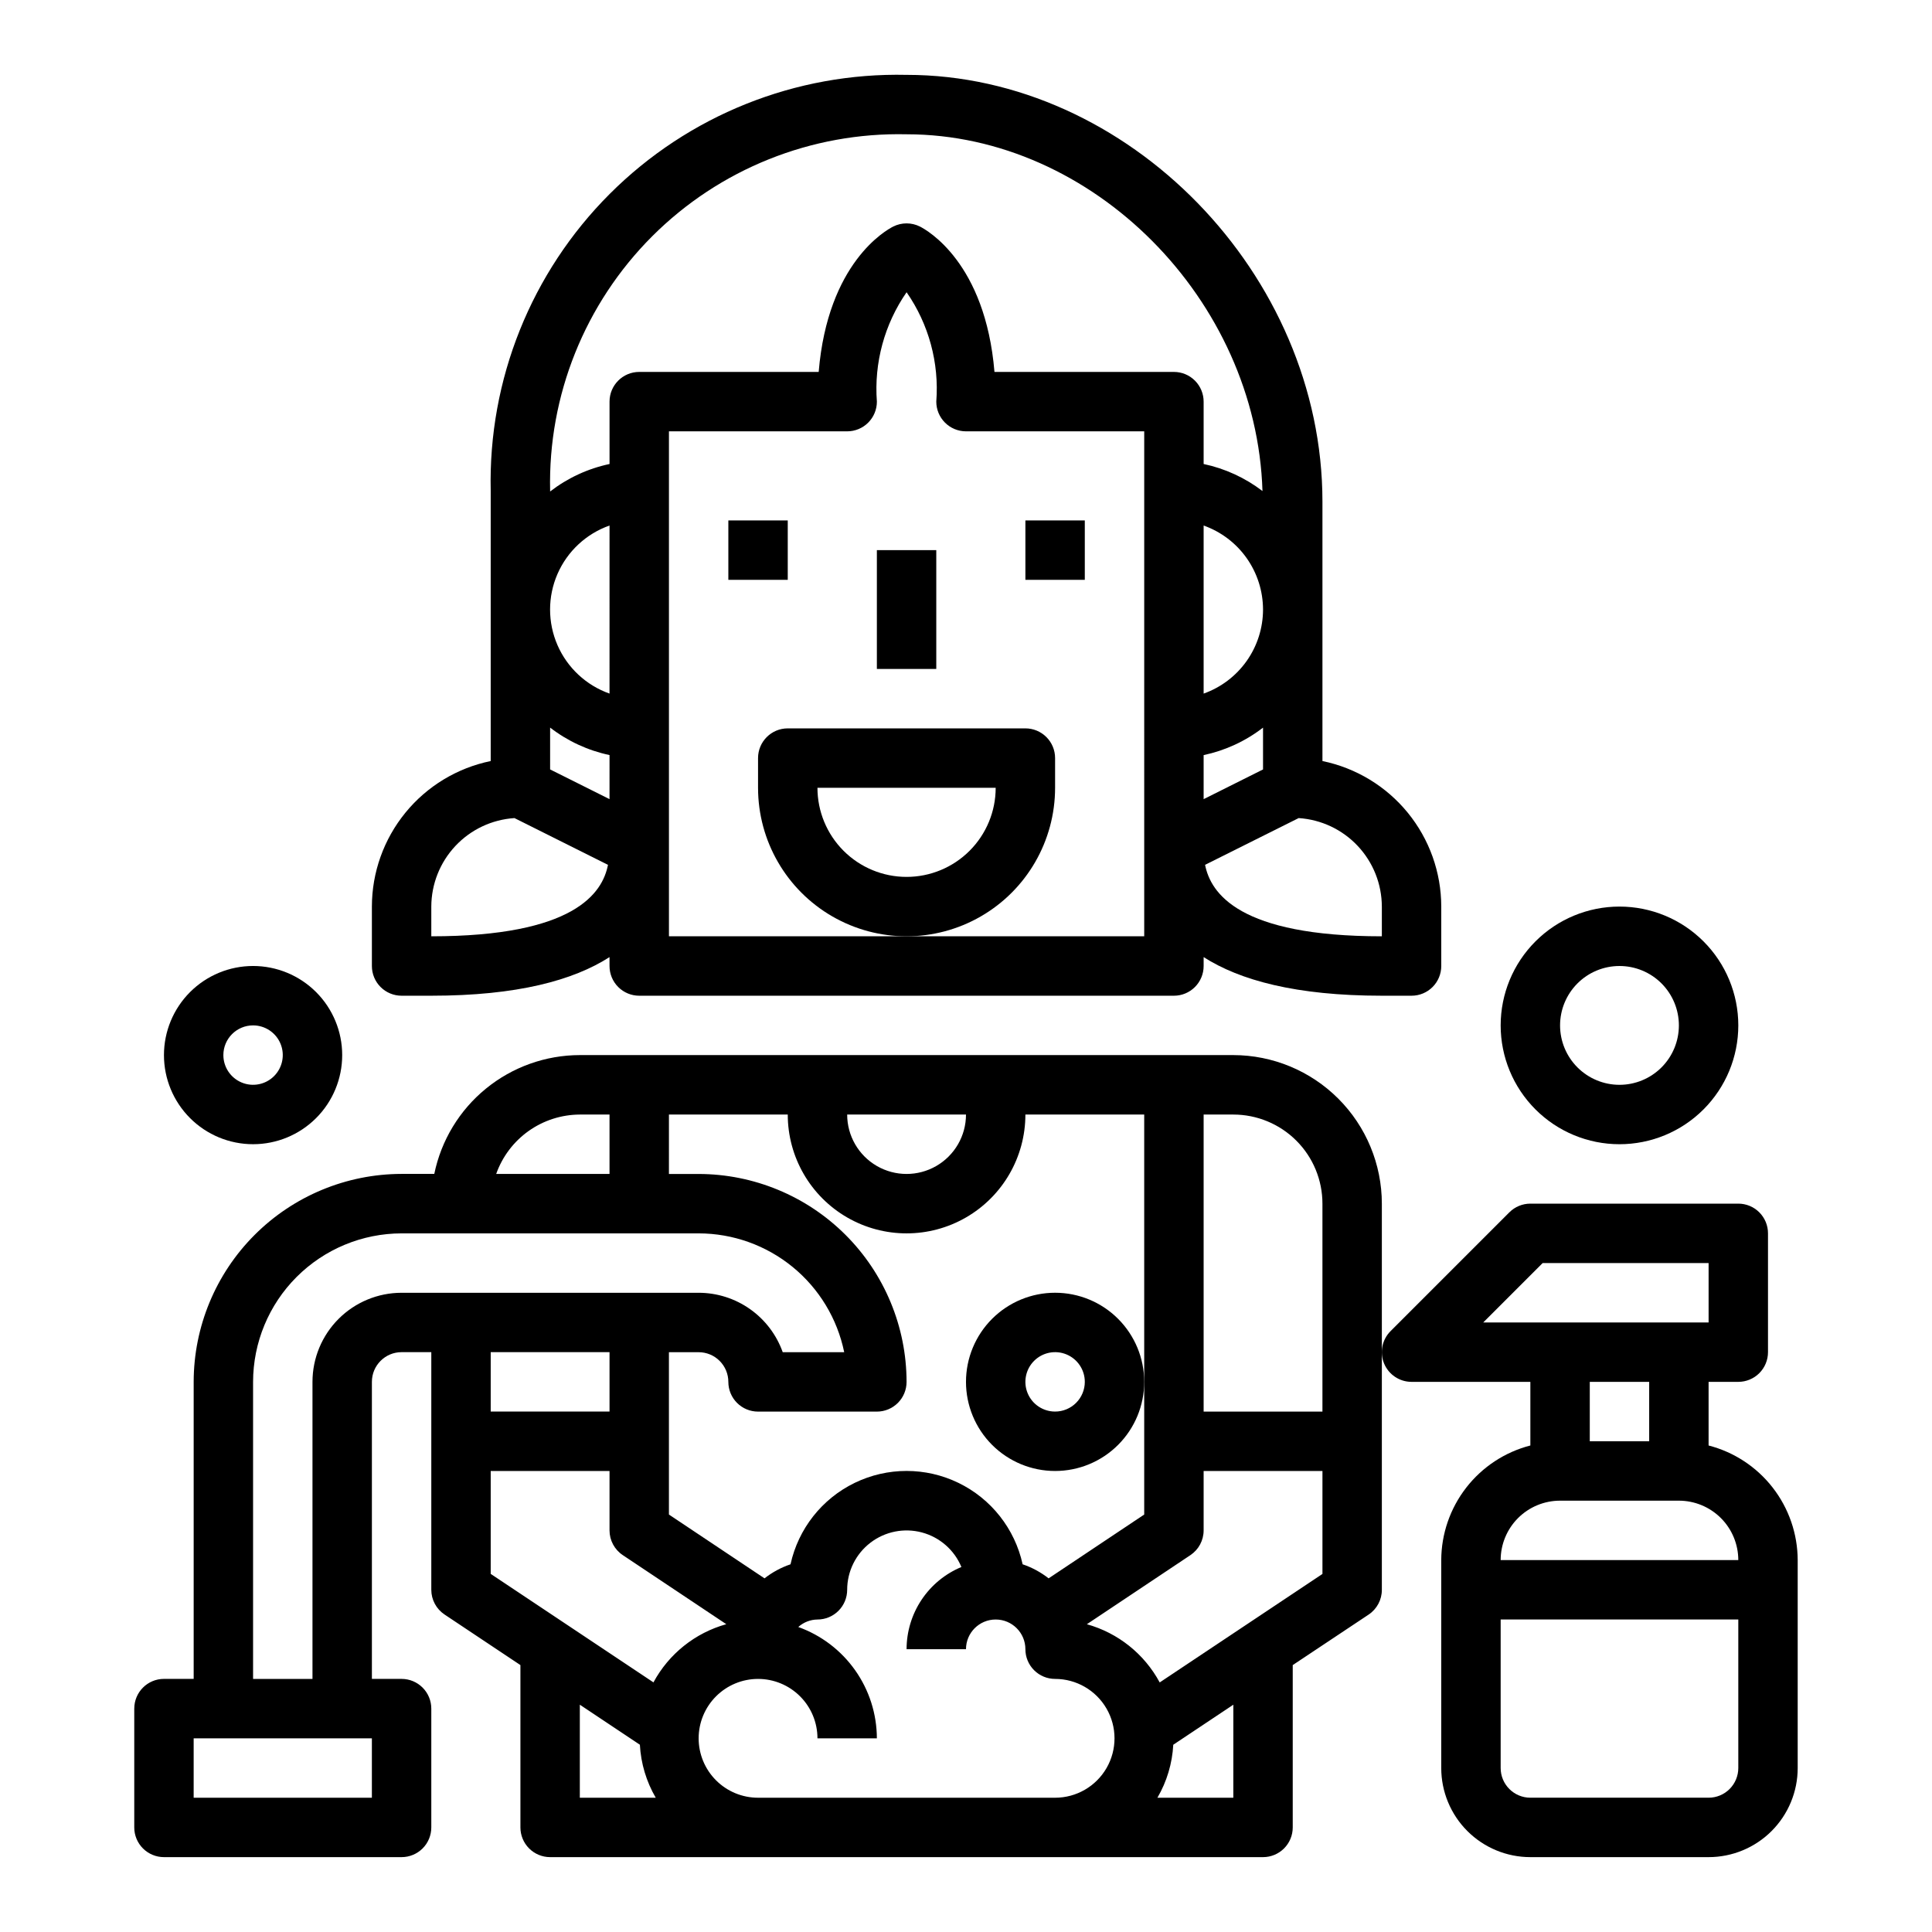
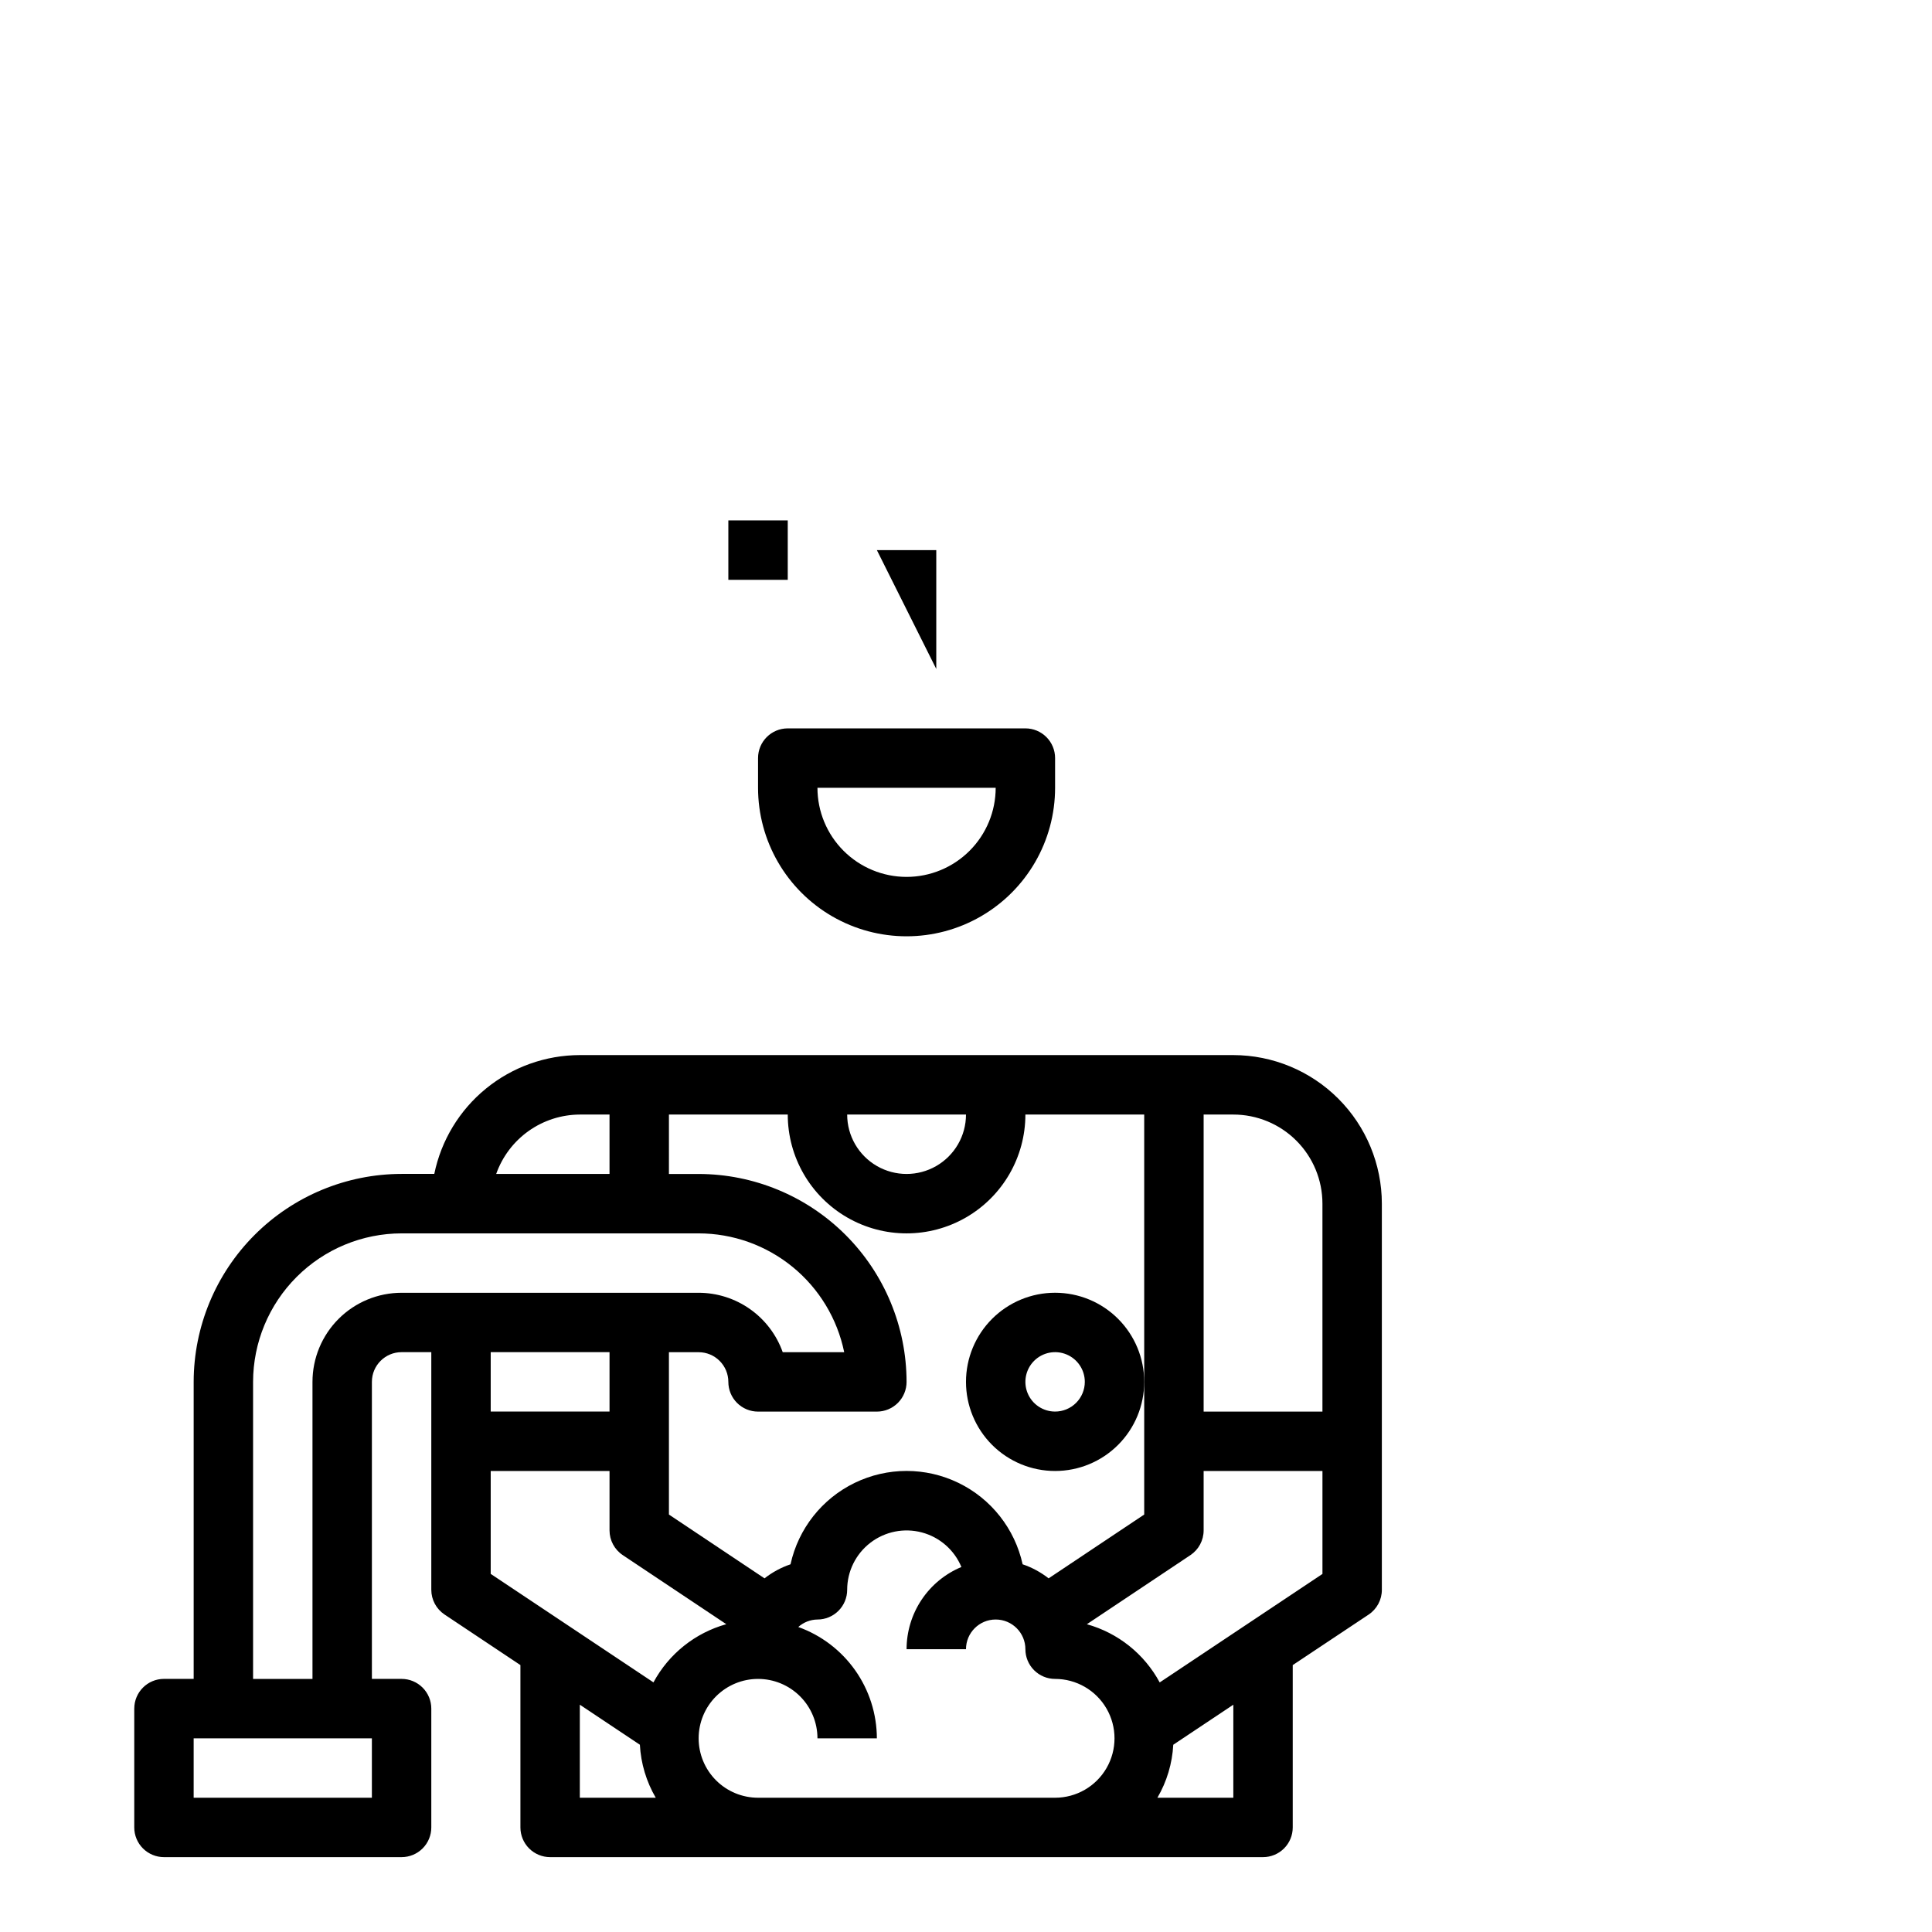
<svg xmlns="http://www.w3.org/2000/svg" fill="#000000" width="800px" height="800px" version="1.1" viewBox="144 144 512 512">
  <g>
    <path d="m179.58 596.8v31.488c0 2.086 0.828 4.09 2.305 5.566 1.477 1.473 3.481 2.305 5.566 2.305h62.977c2.09 0 4.09-0.832 5.566-2.305 1.477-1.477 2.305-3.481 2.305-5.566v-31.488c0-2.09-0.828-4.09-2.305-5.566-1.477-1.477-3.477-2.309-5.566-2.309h-7.871v-78.719c0-4.348 3.523-7.871 7.871-7.871h7.871v62.977c0 2.629 1.316 5.086 3.504 6.547l20.113 13.406v43.023c0 2.086 0.828 4.09 2.305 5.566 1.477 1.473 3.481 2.305 5.566 2.305h188.93c2.086 0 4.09-0.832 5.566-2.305 1.477-1.477 2.305-3.481 2.305-5.566v-43.023l20.113-13.383c2.195-1.465 3.512-3.934 3.504-6.57v-102.34c-0.012-10.438-4.164-20.441-11.543-27.82-7.379-7.379-17.383-11.527-27.816-11.543h-173.18c-9.07 0.012-17.859 3.152-24.887 8.887s-11.859 13.719-13.688 22.602h-8.66c-14.609 0.02-28.617 5.828-38.945 16.16-10.332 10.328-16.141 24.336-16.16 38.945v78.719h-7.871c-4.348 0-7.871 3.527-7.871 7.875zm118.08 23.617v-24.656l15.918 10.613-0.004-0.004c0.266 4.949 1.707 9.766 4.203 14.043zm19.516-30.566-43.133-28.754v-27.273h31.488v15.742c0 2.633 1.312 5.09 3.504 6.551l27.441 18.309c-8.266 2.305-15.234 7.871-19.305 15.422zm-43.133-71.773v-15.742h31.488v15.742zm149.57 102.34h-78.719c-4.176 0-8.18-1.656-11.133-4.609-2.953-2.953-4.613-6.957-4.613-11.133s1.66-8.18 4.613-11.133c2.953-2.953 6.957-4.613 11.133-4.613s8.18 1.66 11.133 4.613c2.953 2.953 4.609 6.957 4.609 11.133h15.746c-0.02-6.465-2.027-12.762-5.758-18.043-3.727-5.277-8.988-9.281-15.07-11.461 1.398-1.254 3.203-1.961 5.082-1.984 2.09 0 4.09-0.828 5.566-2.305 1.477-1.477 2.309-3.481 2.309-5.566 0.004-4.891 2.277-9.5 6.156-12.477 3.879-2.977 8.918-3.984 13.641-2.727 4.727 1.262 8.598 4.644 10.477 9.156-4.301 1.793-7.977 4.816-10.562 8.695-2.586 3.879-3.965 8.434-3.969 13.094h15.746c0-4.348 3.523-7.871 7.871-7.871s7.871 3.523 7.871 7.871c0 2.09 0.828 4.09 2.305 5.566 1.477 1.477 3.481 2.305 5.566 2.305 5.625 0 10.824 3.004 13.637 7.875 2.812 4.871 2.812 10.871 0 15.742-2.812 4.871-8.012 7.871-13.637 7.871zm47.23 0h-20.117c2.496-4.277 3.938-9.094 4.203-14.043l15.918-10.609zm-7.867-181.05h7.871c6.262 0 12.27 2.488 16.699 6.918 4.43 4.426 6.914 10.434 6.914 16.699v55.105l-31.484-0.004zm0 110.21v-15.742h31.488v27.277l-43.129 28.75-0.004-0.004c-4.07-7.551-11.039-13.117-19.301-15.422l27.441-18.309c2.188-1.461 3.504-3.918 3.504-6.551zm-62.977-110.21c0 5.625-3.004 10.82-7.875 13.633s-10.871 2.812-15.742 0c-4.871-2.812-7.871-8.008-7.871-13.633zm-78.723 0h31.488c0 11.25 6.004 21.645 15.746 27.27 9.742 5.625 21.746 5.625 31.488 0s15.742-16.02 15.742-27.27h31.488v106l-25.332 16.91c-2.07-1.621-4.398-2.883-6.887-3.723-2.07-9.422-8.34-17.375-17.016-21.582-8.68-4.211-18.805-4.211-27.484 0-8.676 4.207-14.945 12.16-17.012 21.582-2.492 0.84-4.82 2.102-6.891 3.723l-25.332-16.91v-43.02h7.871c2.09 0 4.094 0.828 5.566 2.305 1.477 1.477 2.309 3.477 2.309 5.566 0 2.086 0.828 4.09 2.305 5.566 1.477 1.477 3.477 2.305 5.566 2.305h31.488c2.086 0 4.09-0.828 5.566-2.305 1.477-1.477 2.305-3.481 2.305-5.566-0.016-14.609-5.828-28.617-16.156-38.945-10.332-10.332-24.34-16.141-38.949-16.16h-7.871zm-23.617 0h7.871v15.742h-30.035c1.621-4.586 4.621-8.562 8.59-11.383 3.969-2.816 8.711-4.34 13.578-4.359zm-86.59 70.848c0.012-10.434 4.164-20.438 11.543-27.816 7.379-7.379 17.383-11.531 27.816-11.543h78.719c9.074 0.008 17.863 3.148 24.891 8.883 7.023 5.734 11.859 13.719 13.684 22.605h-16.297 0.004c-1.637-4.606-4.656-8.586-8.645-11.406-3.988-2.82-8.75-4.336-13.637-4.34h-78.719c-6.262 0-12.27 2.488-16.699 6.918-4.43 4.43-6.918 10.438-6.918 16.699v78.719h-15.742zm-15.746 94.465h47.23v15.742h-47.23z" />
-     <path d="m510.8 505.35c1.219 2.938 4.09 4.856 7.273 4.856h31.488v16.863c-6.738 1.738-12.711 5.664-16.984 11.156-4.273 5.496-6.606 12.25-6.633 19.211v55.105c0 6.262 2.488 12.27 6.918 16.699 4.43 4.43 10.438 6.918 16.699 6.918h47.234c6.262 0 12.27-2.488 16.699-6.918 4.426-4.43 6.914-10.438 6.914-16.699v-55.105c-0.023-6.961-2.356-13.715-6.629-19.211-4.273-5.492-10.246-9.418-16.984-11.156v-16.863h7.871c2.086 0 4.09-0.828 5.566-2.305 1.477-1.477 2.305-3.481 2.305-5.566v-31.488c0-2.09-0.828-4.09-2.305-5.566-1.477-1.477-3.481-2.305-5.566-2.305h-55.105c-2.086 0-4.09 0.828-5.566 2.305l-31.488 31.488c-2.25 2.25-2.926 5.637-1.707 8.582zm93.867 107.19c0 2.09-0.832 4.09-2.305 5.566-1.477 1.477-3.481 2.305-5.566 2.305h-47.234c-4.348 0-7.871-3.523-7.871-7.871v-39.359h62.977zm0-55.105h-62.977c0-4.176 1.66-8.18 4.609-11.133 2.953-2.949 6.957-4.609 11.133-4.609h31.488c4.176 0 8.18 1.66 11.133 4.609 2.953 2.953 4.613 6.957 4.613 11.133zm-39.359-31.488v-15.742h15.742v15.742zm-12.484-47.23h43.973v15.742h-59.719z" />
    <path d="m423.61 486.59c-6.262 0-12.27 2.488-16.699 6.918-4.426 4.43-6.914 10.438-6.914 16.699s2.488 12.27 6.914 16.699c4.43 4.43 10.438 6.918 16.699 6.918 6.266 0 12.273-2.488 16.699-6.918 4.43-4.43 6.918-10.438 6.918-16.699s-2.488-12.27-6.918-16.699c-4.426-4.43-10.434-6.918-16.699-6.918zm0 31.488c-3.184 0-6.055-1.918-7.273-4.859-1.215-2.941-0.543-6.328 1.707-8.578 2.254-2.25 5.637-2.926 8.582-1.707 2.941 1.219 4.859 4.09 4.859 7.273 0 2.086-0.832 4.09-2.309 5.566-1.477 1.477-3.477 2.305-5.566 2.305z" />
-     <path d="m187.45 423.61c0 6.266 2.488 12.273 6.918 16.699 4.43 4.43 10.434 6.918 16.699 6.918 6.262 0 12.27-2.488 16.699-6.918 4.43-4.426 6.918-10.434 6.918-16.699 0-6.262-2.488-12.27-6.918-16.699-4.43-4.426-10.438-6.914-16.699-6.914-6.266 0-12.27 2.488-16.699 6.914-4.43 4.43-6.918 10.438-6.918 16.699zm23.617-7.871c3.184 0 6.055 1.918 7.273 4.859 1.219 2.941 0.543 6.328-1.707 8.578-2.25 2.254-5.637 2.926-8.578 1.707s-4.859-4.09-4.859-7.273c0-4.348 3.523-7.871 7.871-7.871z" />
-     <path d="m573.18 447.23c8.352 0 16.359-3.316 22.266-9.223s9.223-13.914 9.223-22.266c0-8.352-3.316-16.359-9.223-22.266s-13.914-9.223-22.266-9.223c-8.352 0-16.359 3.316-22.266 9.223s-9.223 13.914-9.223 22.266c0 8.352 3.316 16.359 9.223 22.266s13.914 9.223 22.266 9.223zm0-47.23c4.176 0 8.18 1.656 11.133 4.609s4.609 6.957 4.609 11.133c0 4.176-1.656 8.18-4.609 11.133s-6.957 4.613-11.133 4.613c-4.176 0-8.18-1.66-11.133-4.613s-4.613-6.957-4.613-11.133c0-4.176 1.66-8.18 4.613-11.133s6.957-4.609 11.133-4.609z" />
    <path d="m337.02 281.92h15.742v15.742h-15.742z" />
-     <path d="m415.74 281.92h15.742v15.742h-15.742z" />
-     <path d="m376.38 289.79h15.742v31.488h-15.742z" />
+     <path d="m376.38 289.79h15.742v31.488z" />
    <path d="m423.61 352.77v-7.871c0-2.09-0.828-4.09-2.305-5.566-1.477-1.477-3.477-2.305-5.566-2.305h-62.977c-4.348 0-7.871 3.523-7.871 7.871v7.871c0 14.062 7.5 27.055 19.68 34.086 12.18 7.031 27.184 7.031 39.359 0 12.18-7.031 19.68-20.023 19.68-34.086zm-39.359 23.617c-6.262 0-12.27-2.488-16.699-6.918-4.43-4.43-6.918-10.434-6.918-16.699h47.234c0 6.266-2.488 12.27-6.918 16.699-4.43 4.43-10.434 6.918-16.699 6.918z" />
-     <path d="m384.25 163.84c-29.43-0.664-57.848 10.73-78.664 31.547-20.816 20.812-32.211 49.234-31.543 78.664v71.637-0.004c-8.887 1.828-16.871 6.66-22.605 13.688-5.734 7.027-8.875 15.816-8.883 24.887v15.746c0 2.086 0.828 4.09 2.305 5.566 1.477 1.477 3.481 2.305 5.566 2.305h7.871c22.773 0 37.676-4.094 47.23-10.234l0.004 2.363c0 2.086 0.828 4.09 2.305 5.566 1.477 1.477 3.481 2.305 5.566 2.305h141.7c2.09 0 4.09-0.828 5.566-2.305 1.477-1.477 2.309-3.481 2.309-5.566v-2.363c9.555 6.117 24.457 10.234 47.23 10.234h7.871c2.09 0 4.09-0.828 5.566-2.305 1.477-1.477 2.305-3.481 2.305-5.566v-15.746c-0.008-9.07-3.144-17.859-8.883-24.887-5.734-7.027-13.719-11.859-22.605-13.688v-68.746c0-60.242-51.496-113.1-110.21-113.1zm-125.95 228.29v-7.871c0.016-5.977 2.301-11.723 6.394-16.078 4.09-4.356 9.684-6.992 15.648-7.379l24.781 12.391c-1.473 7.531-8.973 18.938-46.824 18.938zm47.23-36.352-15.742-7.871v-11.086c4.637 3.578 10.016 6.07 15.746 7.281zm0-27.969h0.004c-6.184-2.184-11.18-6.836-13.797-12.848-2.613-6.008-2.613-12.836 0-18.848 2.617-6.012 7.613-10.664 13.797-12.844zm141.7 64.32h-125.95v-133.82h47.234c2.086 0 4.09-0.828 5.566-2.305 1.477-1.477 2.305-3.477 2.305-5.566-0.777-10.281 2.004-20.516 7.871-28.992 5.883 8.469 8.664 18.711 7.871 28.992 0 2.09 0.832 4.09 2.309 5.566 1.477 1.477 3.477 2.305 5.566 2.305h47.23zm7.871-149.57-47.555 0.004c-2.418-28.984-17.879-37.582-19.773-38.535-2.215-1.105-4.824-1.105-7.039 0-1.898 0.953-17.359 9.547-19.773 38.535h-47.555c-4.348 0-7.871 3.523-7.871 7.871v16.531c-5.731 1.215-11.109 3.703-15.746 7.281v-0.195c-0.57-25.227 9.199-49.586 27.039-67.426 17.84-17.844 42.203-27.609 67.426-27.039 49.406 0 92.75 43.871 94.316 94.543-4.602-3.516-9.93-5.965-15.594-7.164v-16.531c0-2.086-0.832-4.09-2.309-5.566-1.477-1.477-3.477-2.305-5.566-2.305zm23.617 62.977v0.004c-0.008 4.883-1.523 9.645-4.34 13.629-2.82 3.988-6.805 7.008-11.402 8.641v-44.539c4.598 1.633 8.582 4.648 11.402 8.637 2.816 3.988 4.332 8.75 4.34 13.633zm-15.742 38.574c5.727-1.211 11.105-3.703 15.742-7.281v11.082l-15.742 7.871zm47.23 40.148v7.871c-37.848 0-45.352-11.406-46.848-18.941l24.805-12.387c5.965 0.387 11.559 3.023 15.648 7.379 4.094 4.356 6.379 10.102 6.394 16.078z" />
  </g>
</svg>